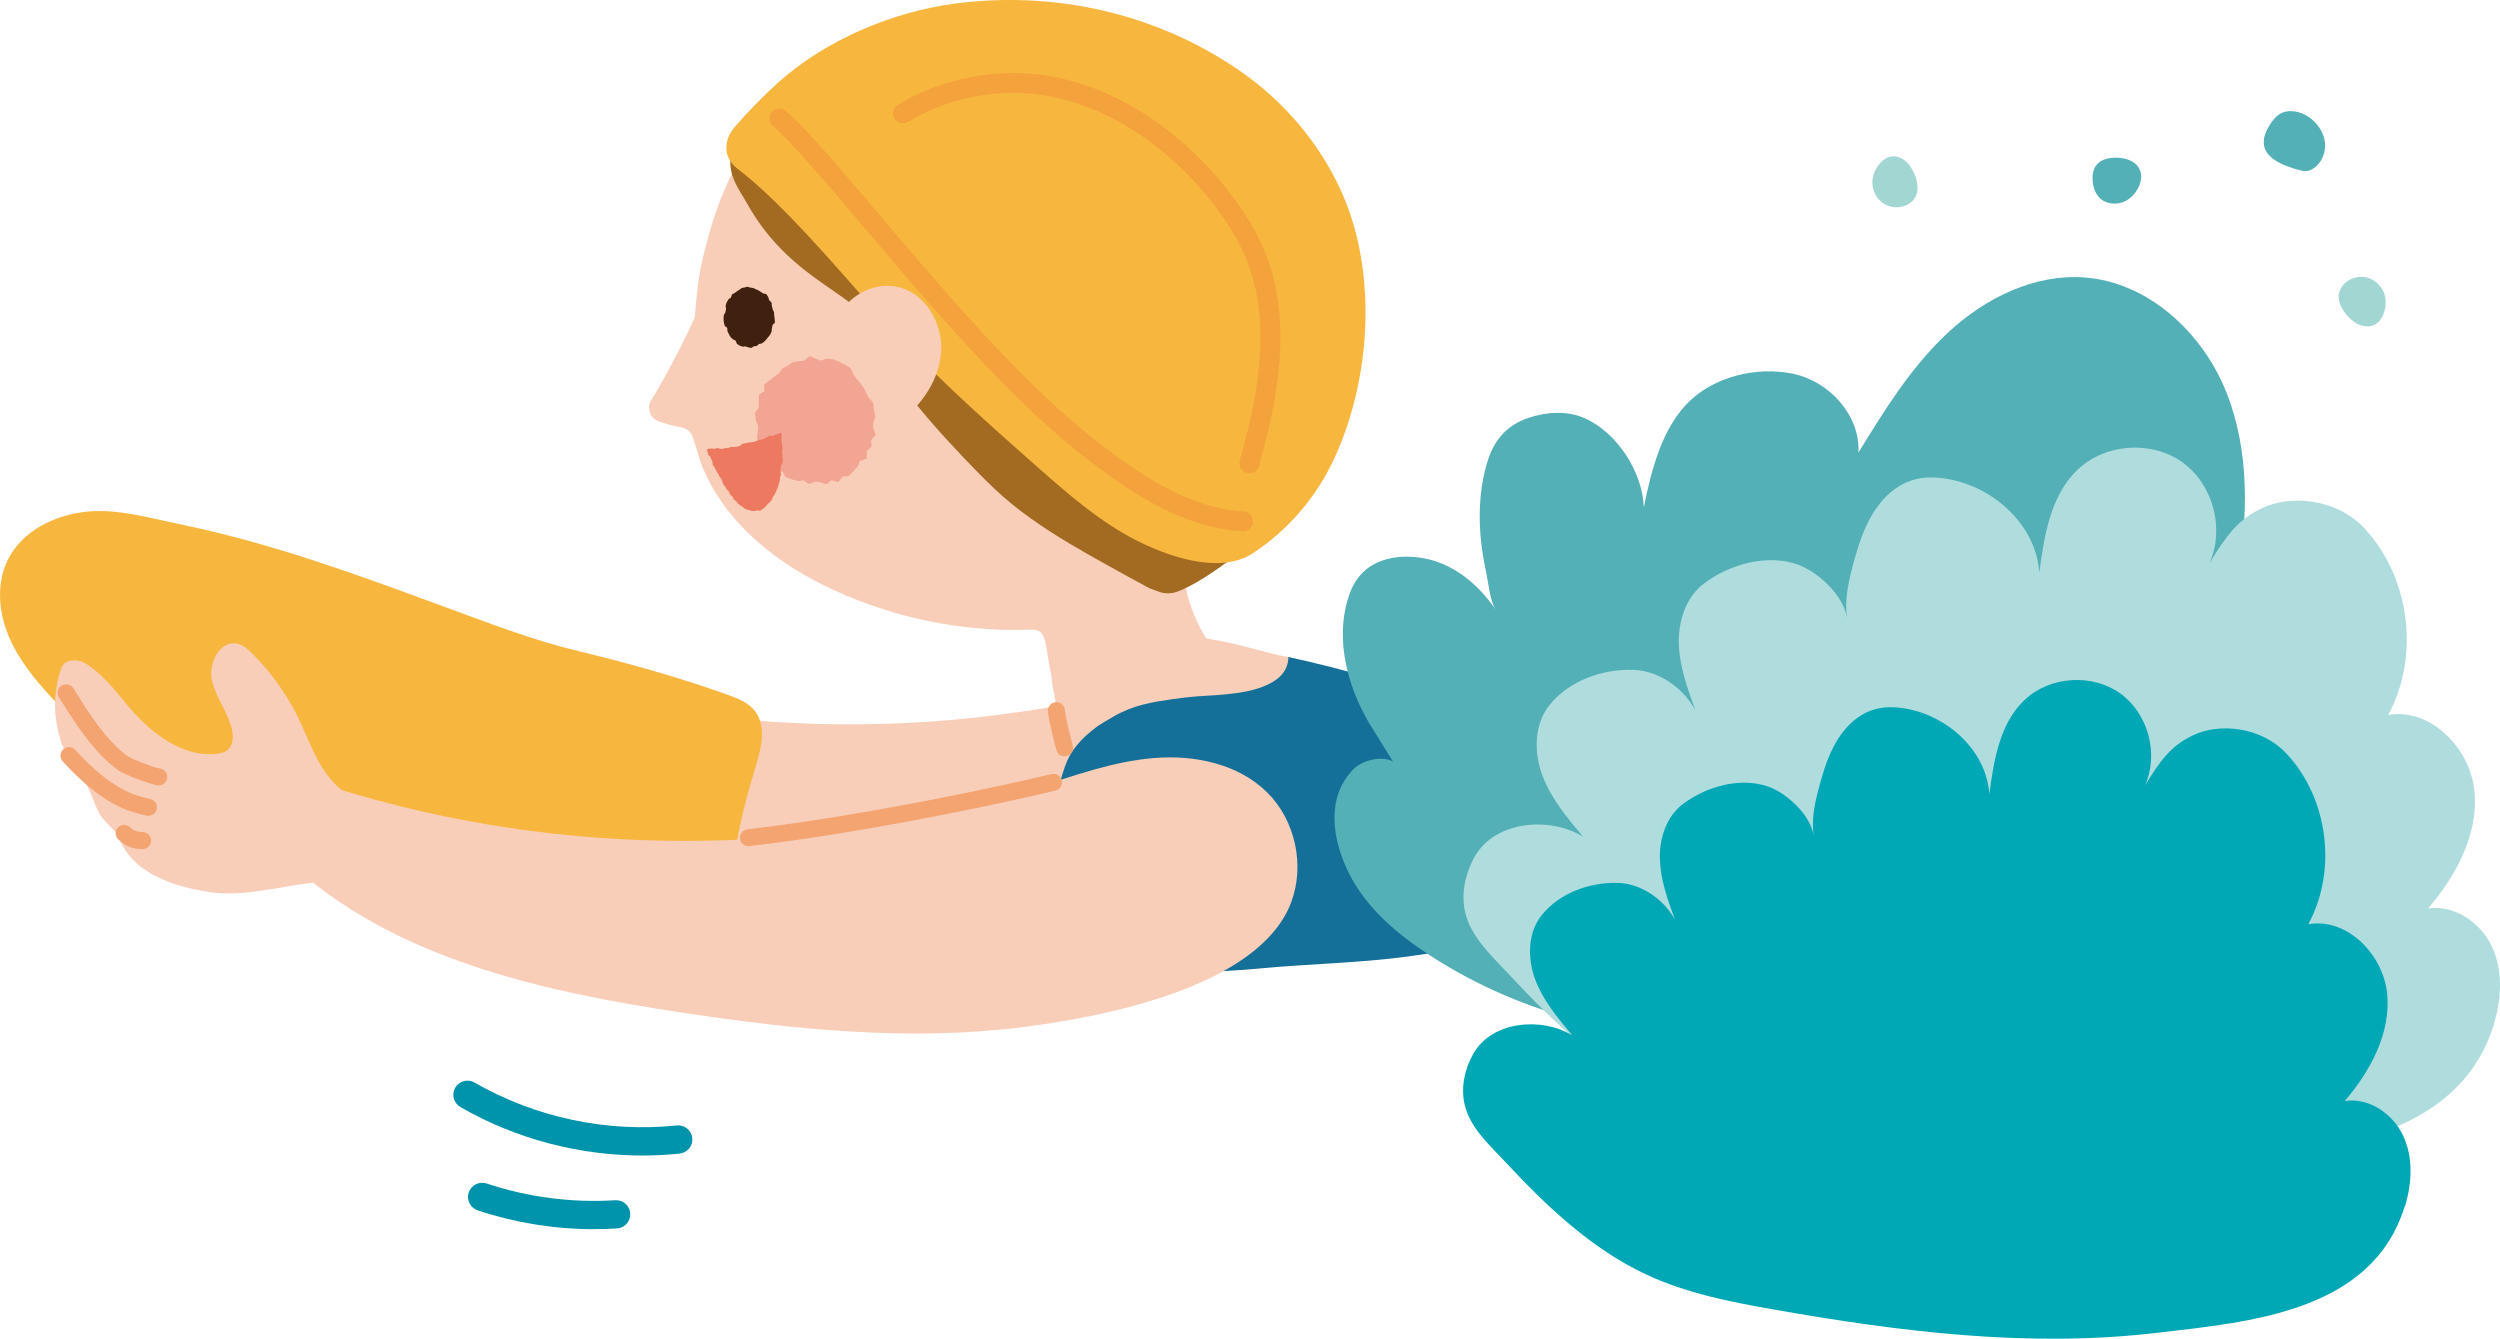
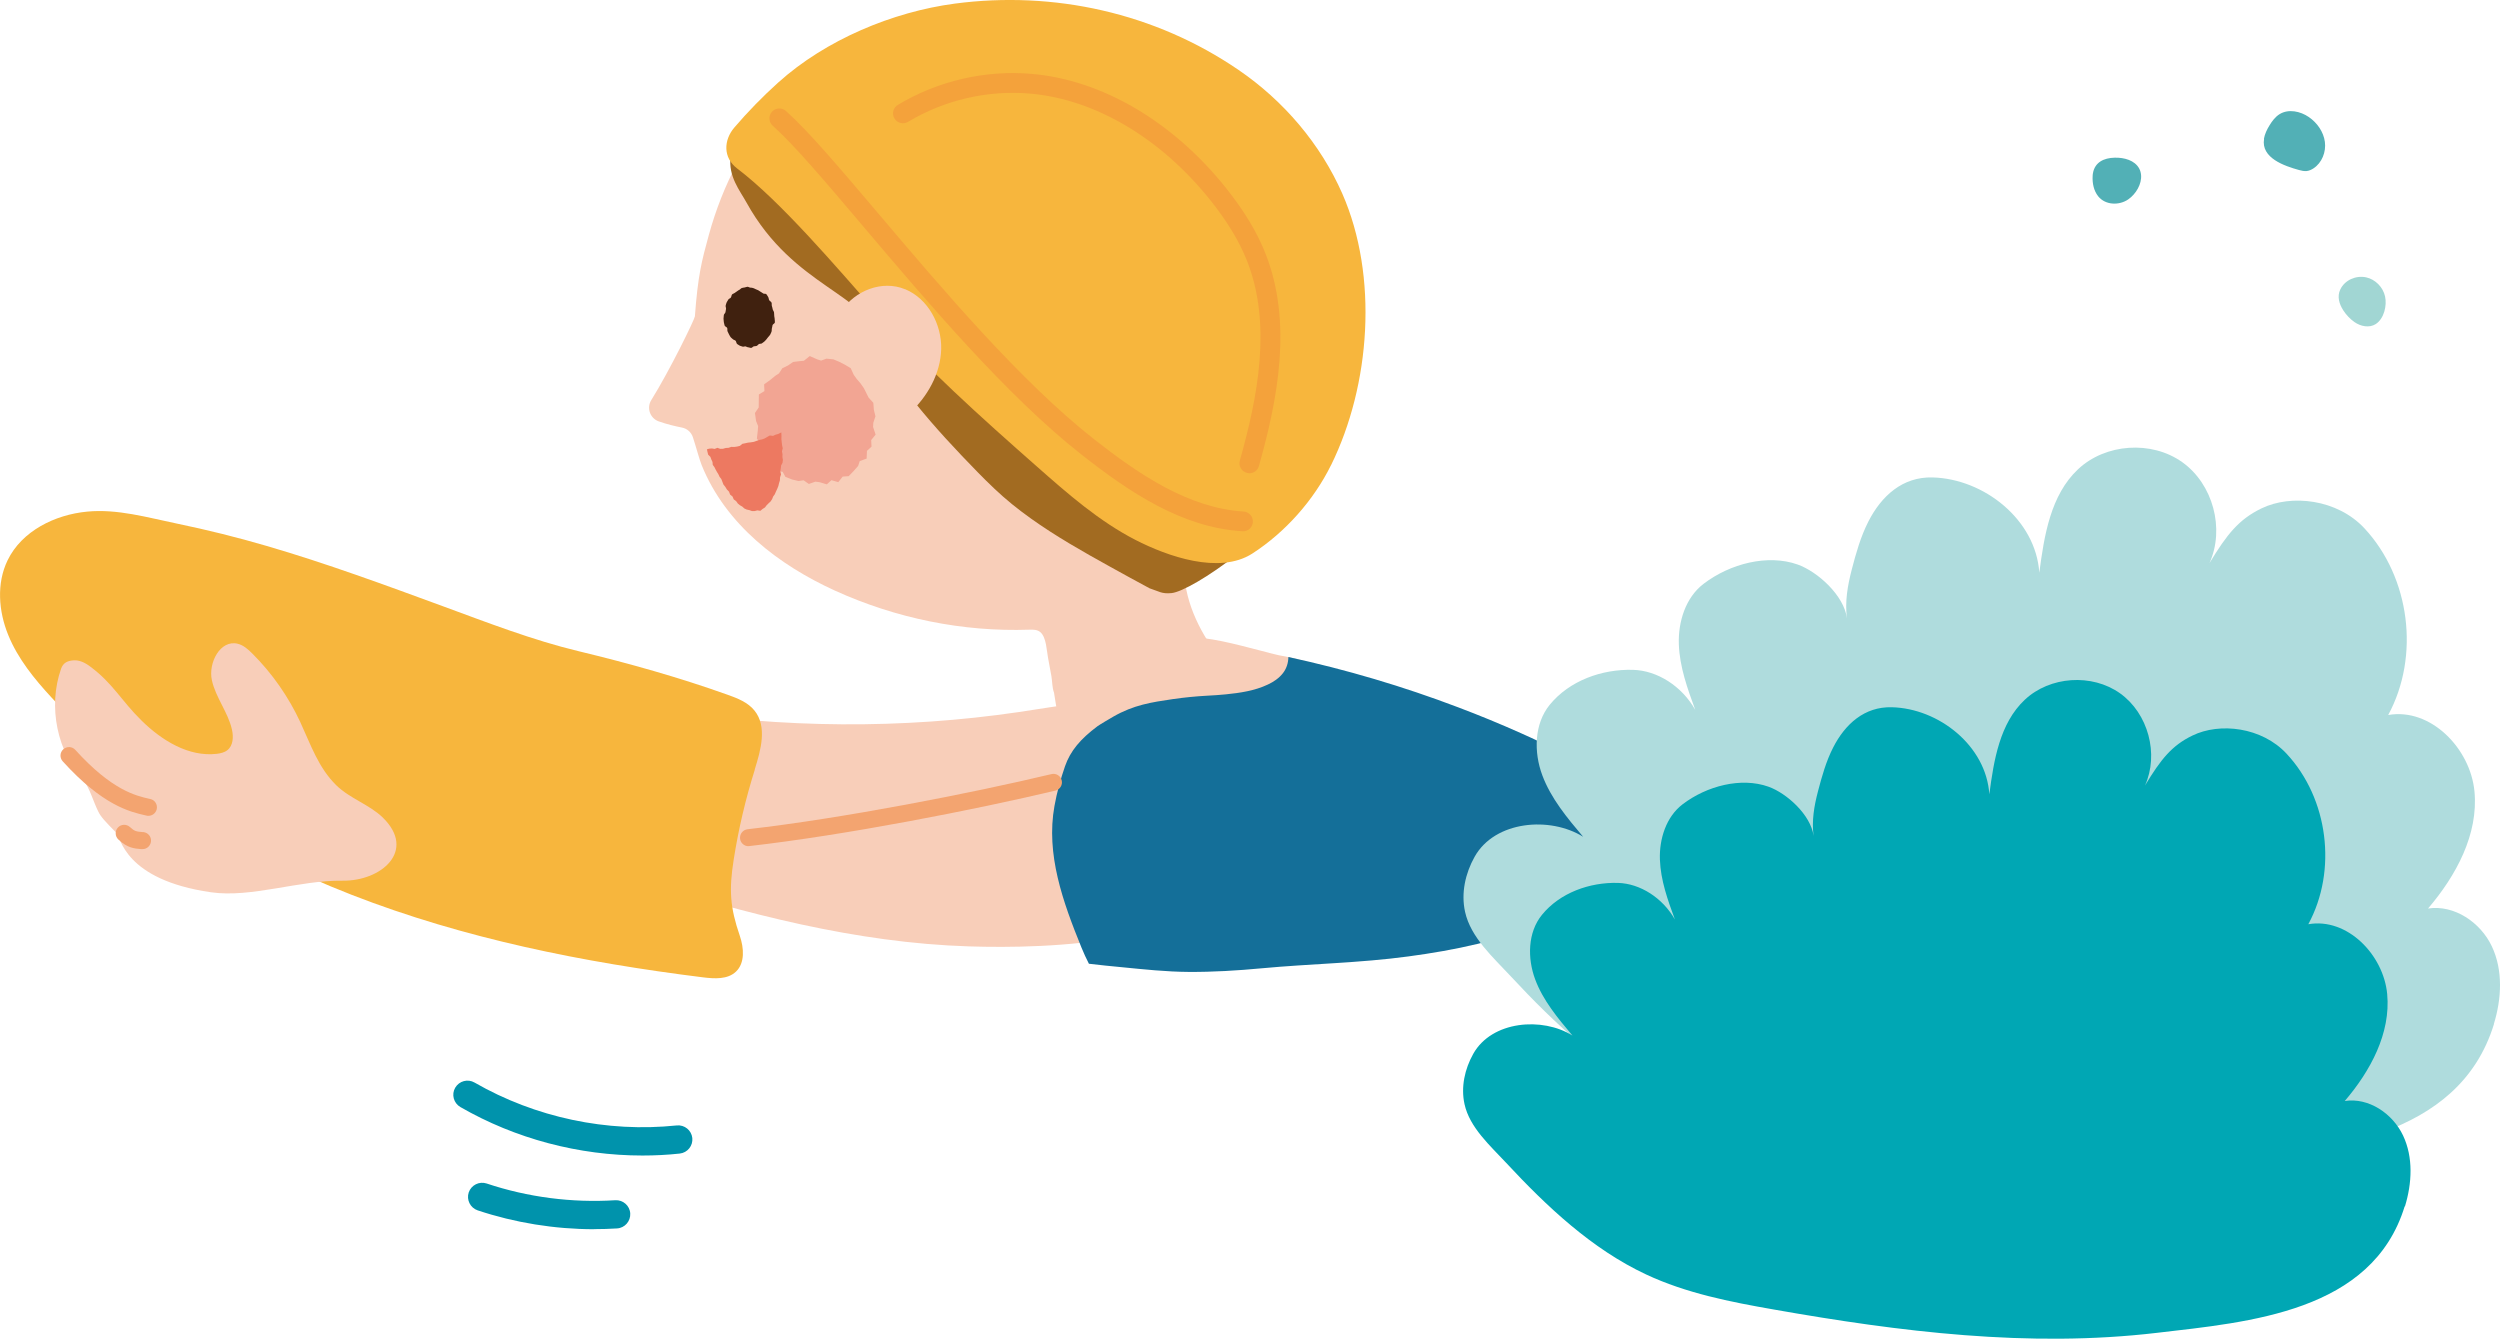
<svg xmlns="http://www.w3.org/2000/svg" id="_レイヤー_2" viewBox="0 0 318.21 170.41">
  <defs>
    <style>.cls-1{fill:#52b0b6;}.cls-2{fill:#afdcdd;}.cls-3{fill:#f4a23b;}.cls-4{fill:#f7b63d;}.cls-5{fill:#40210f;}.cls-6{fill:#f8ceb9;}.cls-7{fill:#ed7961;}.cls-8{fill:#146f99;}.cls-9{fill:#f2a593;}.cls-10{fill:#a1d6d3;}.cls-11{fill:#0093ac;}.cls-12{fill:#00a7b4;}.cls-13{fill:#a26b21;}.cls-14{fill:#f3a470;}</style>
  </defs>
  <g id="_レイヤー_1-2">
    <path class="cls-6" d="M161.56,83.1c-3.23-.8-6.35-1.77-9.67-2-.5-.04-1.03-.04-1.46.21-.53.31-.79.94-.91,1.54-.27,1.3-.08,2.66.3,3.94,1.44,4.96,5.65,8.87,10.52,10.57,4.87,1.7,10.32,1.36,15.2-.32,1.03-.35,2.08-.79,2.79-1.6.42-.47.7-1.06.88-1.66.46-1.52.29-3.22-.46-4.62-.5-.94-1-1.12-1.9-1.68-.83-.51-2.13-.69-3.04-.97-2.58-.79-7.17-2.34-9.82-2.87-1.49-.29-.96-.17-2.44-.53Z" />
    <path class="cls-6" d="M159.66,110.09c2.49-4.38,2.16-10.21-.82-14.28-3.08-4.2-8.43-6.21-13.62-6.59-5.19-.38-10.37.65-15.52,1.41-29.84,4.39-60.98-.51-88.02-13.86-2.91-1.43-6.85-2.8-8.99-.37-2.07,2.34-.41,6.01,1.51,8.48,11.3,14.5,29.48,21.61,47.02,27.12,13.64,4.29,27.73,8.01,42.1,8.46,10.08.32,30.59-.23,36.36-10.37Z" />
    <path class="cls-4" d="M96.06,97.96c.78-2.49,1.62-5.47-.02-7.51-.84-1.05-2.16-1.57-3.43-2.02-6.16-2.2-12.55-4-18.91-5.53-5.92-1.42-11.67-3.66-17.39-5.76-7.27-2.67-14.79-5.44-22.33-7.64-3.79-1.11-7.62-2.06-11.48-2.86-3.74-.77-7.55-1.89-11.4-1.52-4.12.39-8.32,2.47-10.13,6.19-1.43,2.94-1.16,6.49.08,9.52,1.23,3.03,3.34,5.61,5.56,8.01,10.42,11.27,23.86,19.48,38.16,25.06,14.3,5.57,29.48,8.6,44.71,10.5,1.46.18,3.13.29,4.2-.73,1.16-1.11,1.01-3.01.49-4.54-1.26-3.67-1.39-5.86-.78-9.73.61-3.88,1.51-7.71,2.69-11.45Z" />
    <path class="cls-6" d="M146.28,17.7c-4.21-4.94-10.3-7.38-16.23-9.3-4.59-1.49-9.3-2.77-14.09-2.78-13.2-.03-22.23,11.49-25.74,24.3-.9,3.28-1.39,5.14-1.77,10.35-.03.36-3.14,6.78-5.56,10.67-.61.99-.15,2.29.94,2.69,1.09.39,2.2.64,2.96.79.65.12,1.19.59,1.4,1.22.4,1.21.85,2.91,1.12,3.56,3.07,7.62,9.89,12.75,16.95,15.97,7.81,3.55,16.3,5.27,24.73,4.98.5-.02,1.06-.02,1.45.33.75.67.78,2.34.96,3.26.15.78.29,1.56.43,2.34.11.63.09,1.48.33,2.08.14.94.3,1.88.47,2.81.16.88.36,1.75.54,2.63.19.89.36,1.78.48,2.68.11.89.15,1.78.17,2.67.02.92.03,1.83.1,2.75.06.7.11,1.46.6,2.01.25.28.59.46.95.58.38-.01.76-.04,1.14-.06,7.18-.54,16.53-6.52,24.12-9.38,1.32-.5,1.61-2.24.51-3.13-6.6-5.35-13.46-12.77-12.44-21.32.38-3.2.57-6.99,1.21-10.14,1.62-7.94,1.96-16.2,1-24.29-.79-6.6-2.57-13.36-6.75-18.26Z" />
    <path class="cls-5" d="M98.54,40.17c0,.14.07.29.06.43,0,.14.05.3.03.44-.02.14-.27.22-.3.35-.03.14-.04.27-.08.4-.04.13,0,.31-.05.43-.06.12-.1.26-.17.38-.07.12-.17.2-.25.3-.08.11-.15.21-.24.31-.09.09-.17.2-.27.28-.1.08-.2.15-.3.22-.1.07-.25.02-.36.08-.11.05-.19.2-.3.24-.11.04-.24.03-.35.05-.12.02-.22.19-.34.2s-.25-.06-.37-.07c-.12,0-.24-.09-.35-.12-.12-.02-.26.07-.38.03-.12-.04-.25-.07-.36-.12-.11-.06-.23-.14-.33-.21-.11-.07-.11-.34-.21-.43-.1-.08-.24-.09-.33-.18-.09-.09-.21-.16-.29-.26-.08-.11-.14-.24-.21-.36-.07-.12-.12-.25-.18-.37-.06-.12,0-.31-.05-.44-.05-.13-.29-.18-.33-.32-.03-.14-.07-.29-.1-.43-.02-.14-.03-.3-.04-.44,0-.14.03-.3.04-.44,0-.14.2-.26.21-.39.02-.14.04-.26.07-.4.03-.14-.09-.33-.04-.46.04-.13.07-.28.13-.4.06-.12.14-.24.21-.35.07-.12.24-.13.31-.24.08-.11.08-.3.16-.4.09-.09.23-.11.33-.19.1-.08.2-.14.3-.21.1-.07.2-.15.31-.2.11-.05.19-.19.31-.22.11-.04.24-.05.36-.07.12-.02.23-.08.35-.09.12,0,.24.1.36.11.12,0,.24.02.35.05.12.02.22.11.34.15.12.04.22.09.33.14.11.06.2.13.31.2.11.07.21.12.31.2.1.08.31,0,.4.09.09.09.15.24.23.35.08.11.07.3.14.42.07.12.23.17.29.3.06.12,0,.32.05.45.05.13.07.26.1.4.03.14.14.25.17.39.02.14.02.28.03.43Z" />
    <path class="cls-13" d="M92.98,19.92c.44-3.62,7.29-12.3,19.11-15.6,6.85-1.91,14.08-3.03,21.22-2.43,19.07,1.59,33.15,11.52,37.95,30.54,1.94,7.7.55,19.34-3.76,27.09-4.58,8.25-15.84,15.71-18.37,15.97-1.26.13-1.61-.22-2.81-.61-.83-.44-1.65-.89-2.47-1.34-3.44-1.9-6.91-3.77-10.21-5.9-1.67-1.08-3.3-2.23-4.84-3.48-1.55-1.26-2.97-2.64-4.37-4.07-2.74-2.81-5.43-5.68-7.89-8.74-1.53-1.9-2.96-3.88-4.26-5.95-.15-.65-.29-1.31-.43-1.98-1.28-6.02-10.8-6.75-16.82-17.62-.87-1.58-2.35-3.33-2.04-5.88Z" />
    <path class="cls-4" d="M169.43,59.19c5.01-10.18,6.03-24.03,1.43-34.53-2.79-6.35-7.48-11.84-13.2-15.75C147.01,1.62,134.1-1.2,121.53.46c-7.91,1.05-16.43,4.6-22.48,10.05-1.98,1.78-3.84,3.69-5.57,5.71-1.39,1.62-1.46,3.85.34,5.22,5.59,4.22,12.79,12.73,17.64,18.21,6.21,7.02,13.5,13.55,20.53,19.74,3.92,3.46,7.9,6.95,12.55,9.34,4.02,2.06,10.65,4.44,14.86,1.73,4.21-2.72,7.83-6.8,10.03-11.28Z" />
    <path class="cls-6" d="M115.21,36.81c2.91,1.21,4.66,4.46,4.59,7.61-.08,3.15-1.76,6.11-4.09,8.23-1.35,1.23-3.18,2.26-4.95,1.79-2.13-.58-3.11-2.99-3.65-5.13-.7-2.79-1.74-7.1-.01-9.72,1.7-2.59,5.18-3.99,8.11-2.77Z" />
    <polygon class="cls-9" points="111.16 53.81 111.43 52.99 111.23 52.16 111.16 51.27 110.56 50.61 109.96 49.41 109.51 48.77 109.04 48.23 108.67 47.71 108.28 46.86 107.52 46.41 106.84 46.06 106.08 45.74 105.19 45.65 104.51 45.9 104.02 45.74 103.07 45.32 102.32 45.92 101.77 45.97 100.95 46.07 100.3 46.52 99.58 46.87 99.15 47.53 98.66 47.85 98.08 48.33 97.26 48.92 97.3 49.78 96.59 50.21 96.57 51.87 96.09 52.57 96.24 53.6 96.5 54.25 96.45 54.84 96.34 55.82 96.9 56.6 97.21 57.09 97.32 57.96 97.97 58.53 98.29 59.06 98.8 59.97 99.62 60.05 99.97 60.7 100.81 61.03 101.65 61.23 102.28 61.13 102.95 61.6 103.78 61.31 104.3 61.37 105.24 61.65 105.83 61.12 106.7 61.37 107.26 60.66 108.02 60.61 108.66 59.95 109.23 59.3 109.43 58.69 110.31 58.37 110.35 57.39 110.93 56.85 110.89 56.01 111.45 55.32 111.13 54.35 111.16 53.81" />
    <polygon class="cls-7" points="89.98 57.19 90.26 57.11 90.61 57.08 90.96 57.14 91.32 57 91.67 57.13 92.03 57.12 92.38 57.02 92.73 57 93.08 56.88 93.46 56.89 93.82 56.84 94.18 56.75 94.49 56.49 94.85 56.42 95.21 56.34 95.58 56.3 95.95 56.24 96.29 56.12 96.64 56 97 55.93 97.34 55.8 97.66 55.61 97.99 55.43 98.39 55.48 98.72 55.33 99.07 55.23 99.45 55.04 99.47 55.49 99.46 55.88 99.5 56.28 99.55 56.68 99.63 57.07 99.53 57.44 99.6 57.81 99.59 58.17 99.65 58.54 99.6 58.91 99.42 59.25 99.38 59.63 99.32 60 99.41 60.39 99.29 60.75 99.27 61.14 99.16 61.5 99.07 61.87 98.93 62.22 98.77 62.56 98.62 62.91 98.41 63.2 98.28 63.53 98.09 63.82 97.83 64.06 97.58 64.31 97.37 64.59 97.07 64.78 96.78 65.02 96.4 64.96 96.06 65.05 95.71 65.05 95.38 64.93 95.05 64.86 94.74 64.72 94.48 64.48 94.18 64.31 93.91 64.09 93.71 63.8 93.39 63.56 93.24 63.2 92.93 62.95 92.79 62.58 92.52 62.3 92.32 61.97 92.08 61.67 91.94 61.3 91.81 60.97 91.59 60.69 91.44 60.37 91.26 60.08 91.09 59.77 90.93 59.45 90.72 59.17 90.69 58.8 90.54 58.48 90.42 58.15 90.14 57.88 90.05 57.52 89.98 57.19" />
    <path class="cls-8" d="M210.81,109.21c-1.34,2.13-3.54,3.38-5.73,4.46-2.77,1.37-5.6,2.64-8.48,3.76-2.79,1.08-5.61,2.01-8.52,2.71-2.91.7-5.86,1.2-8.83,1.6-6.2.84-12.45.93-18.67,1.51-3.09.29-6.19.48-9.29.46-2.85-.02-5.67-.32-8.5-.6-1.38-.13-2.79-.27-4.19-.44-.34-.67-.66-1.35-.95-2.07-2.36-5.81-4.55-11.87-3.43-18.03.31-1.72.77-3.39,1.34-5.04.68-1.95,1.96-3.47,4.13-5.09.27-.2,1.71-1.05,2.01-1.22,2.62-1.5,4.84-1.83,7.62-2.24,1.45-.21,2.9-.35,4.36-.43.78-.04,1.57-.09,2.35-.17,1.81-.18,3.69-.46,5.35-1.25.73-.34,1.43-.81,1.92-1.45.46-.59.68-1.31.69-2.05,7.35,1.59,14.58,3.73,21.61,6.4,2.7,1.02,5.37,2.12,8.01,3.3,6.68,2.98,15.23,7.46,17.93,14.35-.19.54-.43,1.05-.73,1.54Z" />
-     <path class="cls-6" d="M164.34,114.86c1.78-4.71.54-10.42-3.03-13.98-3.7-3.67-9.29-4.83-14.48-4.39-5.19.43-10.14,2.26-15.11,3.81-28.79,8.98-60.32,8.98-89.11-.01-3.09-.97-7.2-1.7-8.94,1.03-1.68,2.64.53,6.01,2.81,8.14,13.42,12.57,32.48,16.76,50.66,19.48,14.14,2.12,28.64,3.6,42.9,1.81,10.01-1.25,30.18-4.98,34.31-15.9Z" />
    <path class="cls-3" d="M158.2,67.62s-.05,0-.08,0c-7.67-.47-14.36-4.96-20.44-9.74-9.52-7.47-19.66-19.45-27.81-29.07-4.76-5.62-8.87-10.47-11.51-12.8-.52-.46-.57-1.26-.11-1.78.46-.52,1.26-.57,1.78-.11,2.78,2.46,6.95,7.37,11.77,13.06,8.08,9.54,18.13,21.4,27.45,28.72,5.76,4.53,12.06,8.77,19.04,9.21.69.04,1.22.64,1.18,1.34-.04.67-.6,1.18-1.26,1.18Z" />
    <path class="cls-3" d="M159.02,60.23c-.11,0-.23-.02-.34-.05-.67-.19-1.06-.88-.87-1.55,2.26-8.04,4.14-17.36.88-25.52-.98-2.45-2.49-4.94-4.61-7.6-6.32-7.93-14.71-12.89-23-13.6-5.37-.46-10.88.82-15.5,3.6-.6.36-1.37.17-1.73-.43-.36-.6-.17-1.37.43-1.73,5.07-3.05,11.12-4.46,17.02-3.95,8.98.77,18,6.07,24.76,14.54,2.28,2.86,3.91,5.56,4.98,8.24,3.54,8.86,1.58,18.69-.8,27.14-.16.56-.66.92-1.21.92Z" />
-     <path class="cls-14" d="M135.51,96.27c-.13,0-.26-.02-.38-.07-.57-.22-.59-.3-1.14-2.56-.22-.93-.51-2.21-.61-3.06-.07-.59.36-1.13.95-1.2.59-.07,1.13.36,1.2.95.11.92.5,2.59.76,3.62.02.05.05.11.06.17.28,1.06.37,1.42-.12,1.86-.2.18-.46.28-.72.28Z" />
    <path class="cls-14" d="M95.27,107.71c-.54,0-1.01-.41-1.07-.96-.07-.59.36-1.13.95-1.2,12.13-1.38,28.56-4.6,38.69-7.02.58-.14,1.16.22,1.3.8.14.58-.22,1.16-.8,1.3-10.2,2.43-26.73,5.67-38.95,7.06-.04,0-.08,0-.12,0Z" />
    <path class="cls-6" d="M38.24,91.95c-1.51-3.25-3.59-6.24-6.13-8.77-.53-.53-1.12-1.06-1.85-1.24-2.21-.55-3.78,2.42-3.29,4.65.49,2.22,2.07,4.08,2.56,6.3.2.91.15,2-.57,2.58-.38.31-.88.42-1.36.48-3.59.42-7.01-1.7-9.59-4.24-2.58-2.53-3.6-4.68-6.49-6.84-.31-.23-1.17-.88-2.12-.82-.82.05-1.36.31-1.63,1.08-1.69,4.84-.51,10.57,2.95,14.36.63.69,1.2,2.63,1.78,3.79.34.69.73,1.12,2.37,2.79.46.46.94,5.9,11.96,7.5,5.17.75,11.24-1.55,16.76-1.47,4.95.07,9.45-3.81,5.14-8.03-1.7-1.66-4.2-2.42-5.93-4.12-2.28-2.24-3.24-5.15-4.56-7.99Z" />
-     <path class="cls-14" d="M20.22,99.97s-.1,0-.15-.01c-.97-.14-4.18-1.32-5.01-1.91-3.07-2.19-5.48-6.01-6.92-8.29-.24-.38-.45-.71-.63-.98-.33-.5-.19-1.17.31-1.5.5-.33,1.17-.19,1.5.31.19.28.4.63.65,1.02,1.35,2.15,3.61,5.74,6.34,7.68.49.35,3.37,1.44,4.05,1.53.59.08,1,.63.92,1.22-.08.54-.54.93-1.07.93Z" />
    <path class="cls-14" d="M18.88,103.84c-.08,0-.16,0-.24-.03l-.18-.04c-1.88-.43-5.38-1.23-10.48-6.87-.4-.44-.37-1.13.08-1.53.44-.4,1.13-.37,1.53.08,4.65,5.14,7.71,5.83,9.36,6.21l.19.04c.58.13.94.71.81,1.3-.12.5-.56.84-1.05.84Z" />
    <path class="cls-14" d="M18.15,108.08s-.06,0-.09,0h-.11c-.89-.08-1.73-.15-2.88-1.22-.44-.41-.46-1.09-.06-1.53.41-.44,1.09-.46,1.53-.06.6.56.83.57,1.59.64h.11c.59.06,1.04.58.98,1.18-.05.56-.52.99-1.07.99Z" />
-     <path class="cls-1" d="M284.75,73.86c1.4-8,1.63-16.47-1.4-24.01-3.03-7.53-9.89-13.91-17.99-14.53-6.39-.49-12.63,2.6-17.34,6.95s-8.12,9.88-11.47,15.34c.25-4.73-3.7-9.08-8.34-10.04-4.64-.96-10.1.36-13.41,3.74s-4.65,8.65-5.57,13.3c-.14-4.55-3.44-9.62-7.62-11.42-2.18-.94-4.83-.76-7.04-.01-2.61.88-4.24,2.6-5.12,5.21-1.03,3.05-1.26,6.41-1.02,9.6.12,1.62.39,3.22.73,4.81.29,1.36.47,3.7,1.25,4.85-1.94-2.86-4.68-5.34-8.05-6.32-2.9-.84-6.63-.7-8.89,1.53-.78.77-1.34,1.73-1.7,2.76-1.33,3.71-.98,7.8.24,11.48.62,1.85,1.46,3.63,2.48,5.3.84,1.36,2.79,4.5,2.8,4.51-1.5-.77-3.96-.12-5.07,1.04-3.54,3.68-2.58,9.05-.53,13.19,2.21,4.44,6.16,7.77,10.32,10.47,12.07,7.84,26.84,11.43,41.17,10.02,13.1-1.3,25.81-6.79,35.49-15.7,6.35-5.85,9.97-13.59,15.91-19.56,5.94-5.96,8.74-14.4,10.16-22.51Z" />
    <path class="cls-2" d="M317.43,130.33c.99-3.22,1.18-6.83-.26-9.88-1.44-3.05-4.79-5.32-8.12-4.81,3.57-4.18,6.43-9.44,5.91-14.91-.52-5.47-5.58-10.67-10.98-9.72,4.06-7.49,2.79-17.51-3.02-23.76-3.46-3.72-9.31-4.38-13.11-2.54-2.87,1.39-4.4,3.29-6.62,6.97,1.98-4.38.45-10.06-3.46-12.85-3.91-2.79-9.78-2.39-13.28.91-3.48,3.28-4.3,8.42-4.92,13.16-.44-6.76-7.05-11.96-13.59-12.13-3.82-.1-6.51,2.36-8.17,5.62-.98,1.93-1.57,4.02-2.11,6.1-.53,2.06-.89,4.08-.61,6.22-.38-2.94-3.75-5.96-6.29-6.86-3.79-1.34-8.58-.12-11.96,2.46-2.29,1.75-3.25,4.82-3.15,7.7.1,2.88,1.1,5.64,2.09,8.35-1.7-3.03-4.84-5.02-7.92-5.1-3.96-.11-8.09,1.37-10.6,4.44-1.99,2.44-2.05,6.03-.95,8.98,1.1,2.95,3.17,5.43,5.2,7.83-4.18-2.62-11.24-2.07-13.82,2.55-1.18,2.11-1.74,4.62-1.21,7.01.72,3.27,3.61,5.82,5.8,8.18,5.63,6.06,11.94,12.02,19.5,15.56,5.59,2.62,11.71,3.81,17.79,4.89,17.55,3.1,35.55,5.35,53.35,3.25,12.88-1.52,30.02-2.88,34.53-17.63Z" />
    <path class="cls-12" d="M306.11,153.56c.9-2.95,1.08-6.24-.24-9.03-1.32-2.79-4.37-4.86-7.42-4.39,3.26-3.81,5.87-8.62,5.4-13.62s-5.09-9.75-10.04-8.88c3.71-6.85,2.55-16-2.76-21.7-3.16-3.4-8.51-4.01-11.98-2.32-2.63,1.27-4.02,3.01-6.05,6.37,1.81-4,.41-9.19-3.17-11.74-3.58-2.55-8.94-2.19-12.14.83-3.18,3-3.93,7.69-4.5,12.02-.4-6.18-6.44-10.93-12.41-11.08-3.49-.09-5.95,2.15-7.47,5.13-.9,1.76-1.43,3.67-1.93,5.57-.49,1.88-.81,3.73-.56,5.68-.35-2.68-3.43-5.45-5.75-6.27-3.46-1.23-7.84-.11-10.93,2.25-2.09,1.6-2.97,4.4-2.88,7.03.09,2.63,1,5.16,1.91,7.63-1.56-2.76-4.43-4.58-7.24-4.66-3.62-.1-7.4,1.26-9.68,4.06-1.82,2.23-1.87,5.51-.87,8.21,1,2.7,2.9,4.96,4.75,7.16-3.82-2.4-10.27-1.89-12.63,2.33-1.08,1.93-1.59,4.22-1.11,6.4.65,2.98,3.3,5.32,5.3,7.47,5.14,5.53,10.91,10.98,17.82,14.21,5.1,2.39,10.7,3.49,16.25,4.46,16.03,2.83,32.48,4.89,48.75,2.97,11.77-1.38,27.42-2.63,31.55-16.11Z" />
    <path class="cls-11" d="M81.77,147.08c-8.08,0-16.16-2.13-23.17-6.17-.86-.5-1.16-1.6-.66-2.46.5-.86,1.6-1.16,2.46-.66,7.73,4.45,16.87,6.39,25.74,5.46.99-.1,1.87.61,1.98,1.6.1.99-.61,1.87-1.6,1.98-1.57.17-3.16.25-4.74.25Z" />
    <path class="cls-11" d="M75.63,156.46c-5.02,0-10.09-.82-14.83-2.4-.94-.32-1.45-1.34-1.14-2.28.32-.94,1.34-1.45,2.28-1.14,5.22,1.75,10.88,2.48,16.37,2.13.99-.06,1.85.69,1.91,1.68.06.99-.69,1.85-1.68,1.91-.97.06-1.94.09-2.92.09Z" />
    <path class="cls-10" d="M298.26,39.5c-.53-.82-.8-1.78-.38-2.65.57-1.21,2-1.82,3.28-1.55,1.18.25,2.16,1.25,2.42,2.43.26,1.16-.13,2.84-1.19,3.52-.81.52-1.92.3-2.71-.26-.51-.36-1.04-.89-1.42-1.49Z" />
-     <path class="cls-10" d="M243.93,22.89c.25.94.21,1.94-.46,2.64-.92.97-2.47,1.11-3.6.45-1.05-.61-1.66-1.86-1.54-3.06.12-1.18,1.01-2.66,2.23-2.97.93-.24,1.92.31,2.49,1.09.37.5.71,1.17.89,1.86Z" />
    <path class="cls-1" d="M288.16,17.67c.11-.61.38-1.18.71-1.71.34-.56.74-1.1,1.3-1.44,1.12-.68,2.62-.37,3.71.38,1.06.73,1.87,1.88,2.04,3.16.17,1.28-.37,2.66-1.45,3.37-.26.17-.56.31-.87.34-.33.03-.65-.04-.97-.13-1.85-.51-4.87-1.53-4.45-3.97Z" />
    <path class="cls-1" d="M266.4,22.04c.24-1.37,1.36-1.94,2.78-1.97,1.19-.03,2.53.33,3.1,1.37.57,1.06.11,2.41-.69,3.31-.21.24-.44.45-.7.63-1.15.79-2.9.75-3.82-.39-.57-.71-.76-1.67-.71-2.58,0-.13.02-.25.04-.37Z" />
  </g>
</svg>